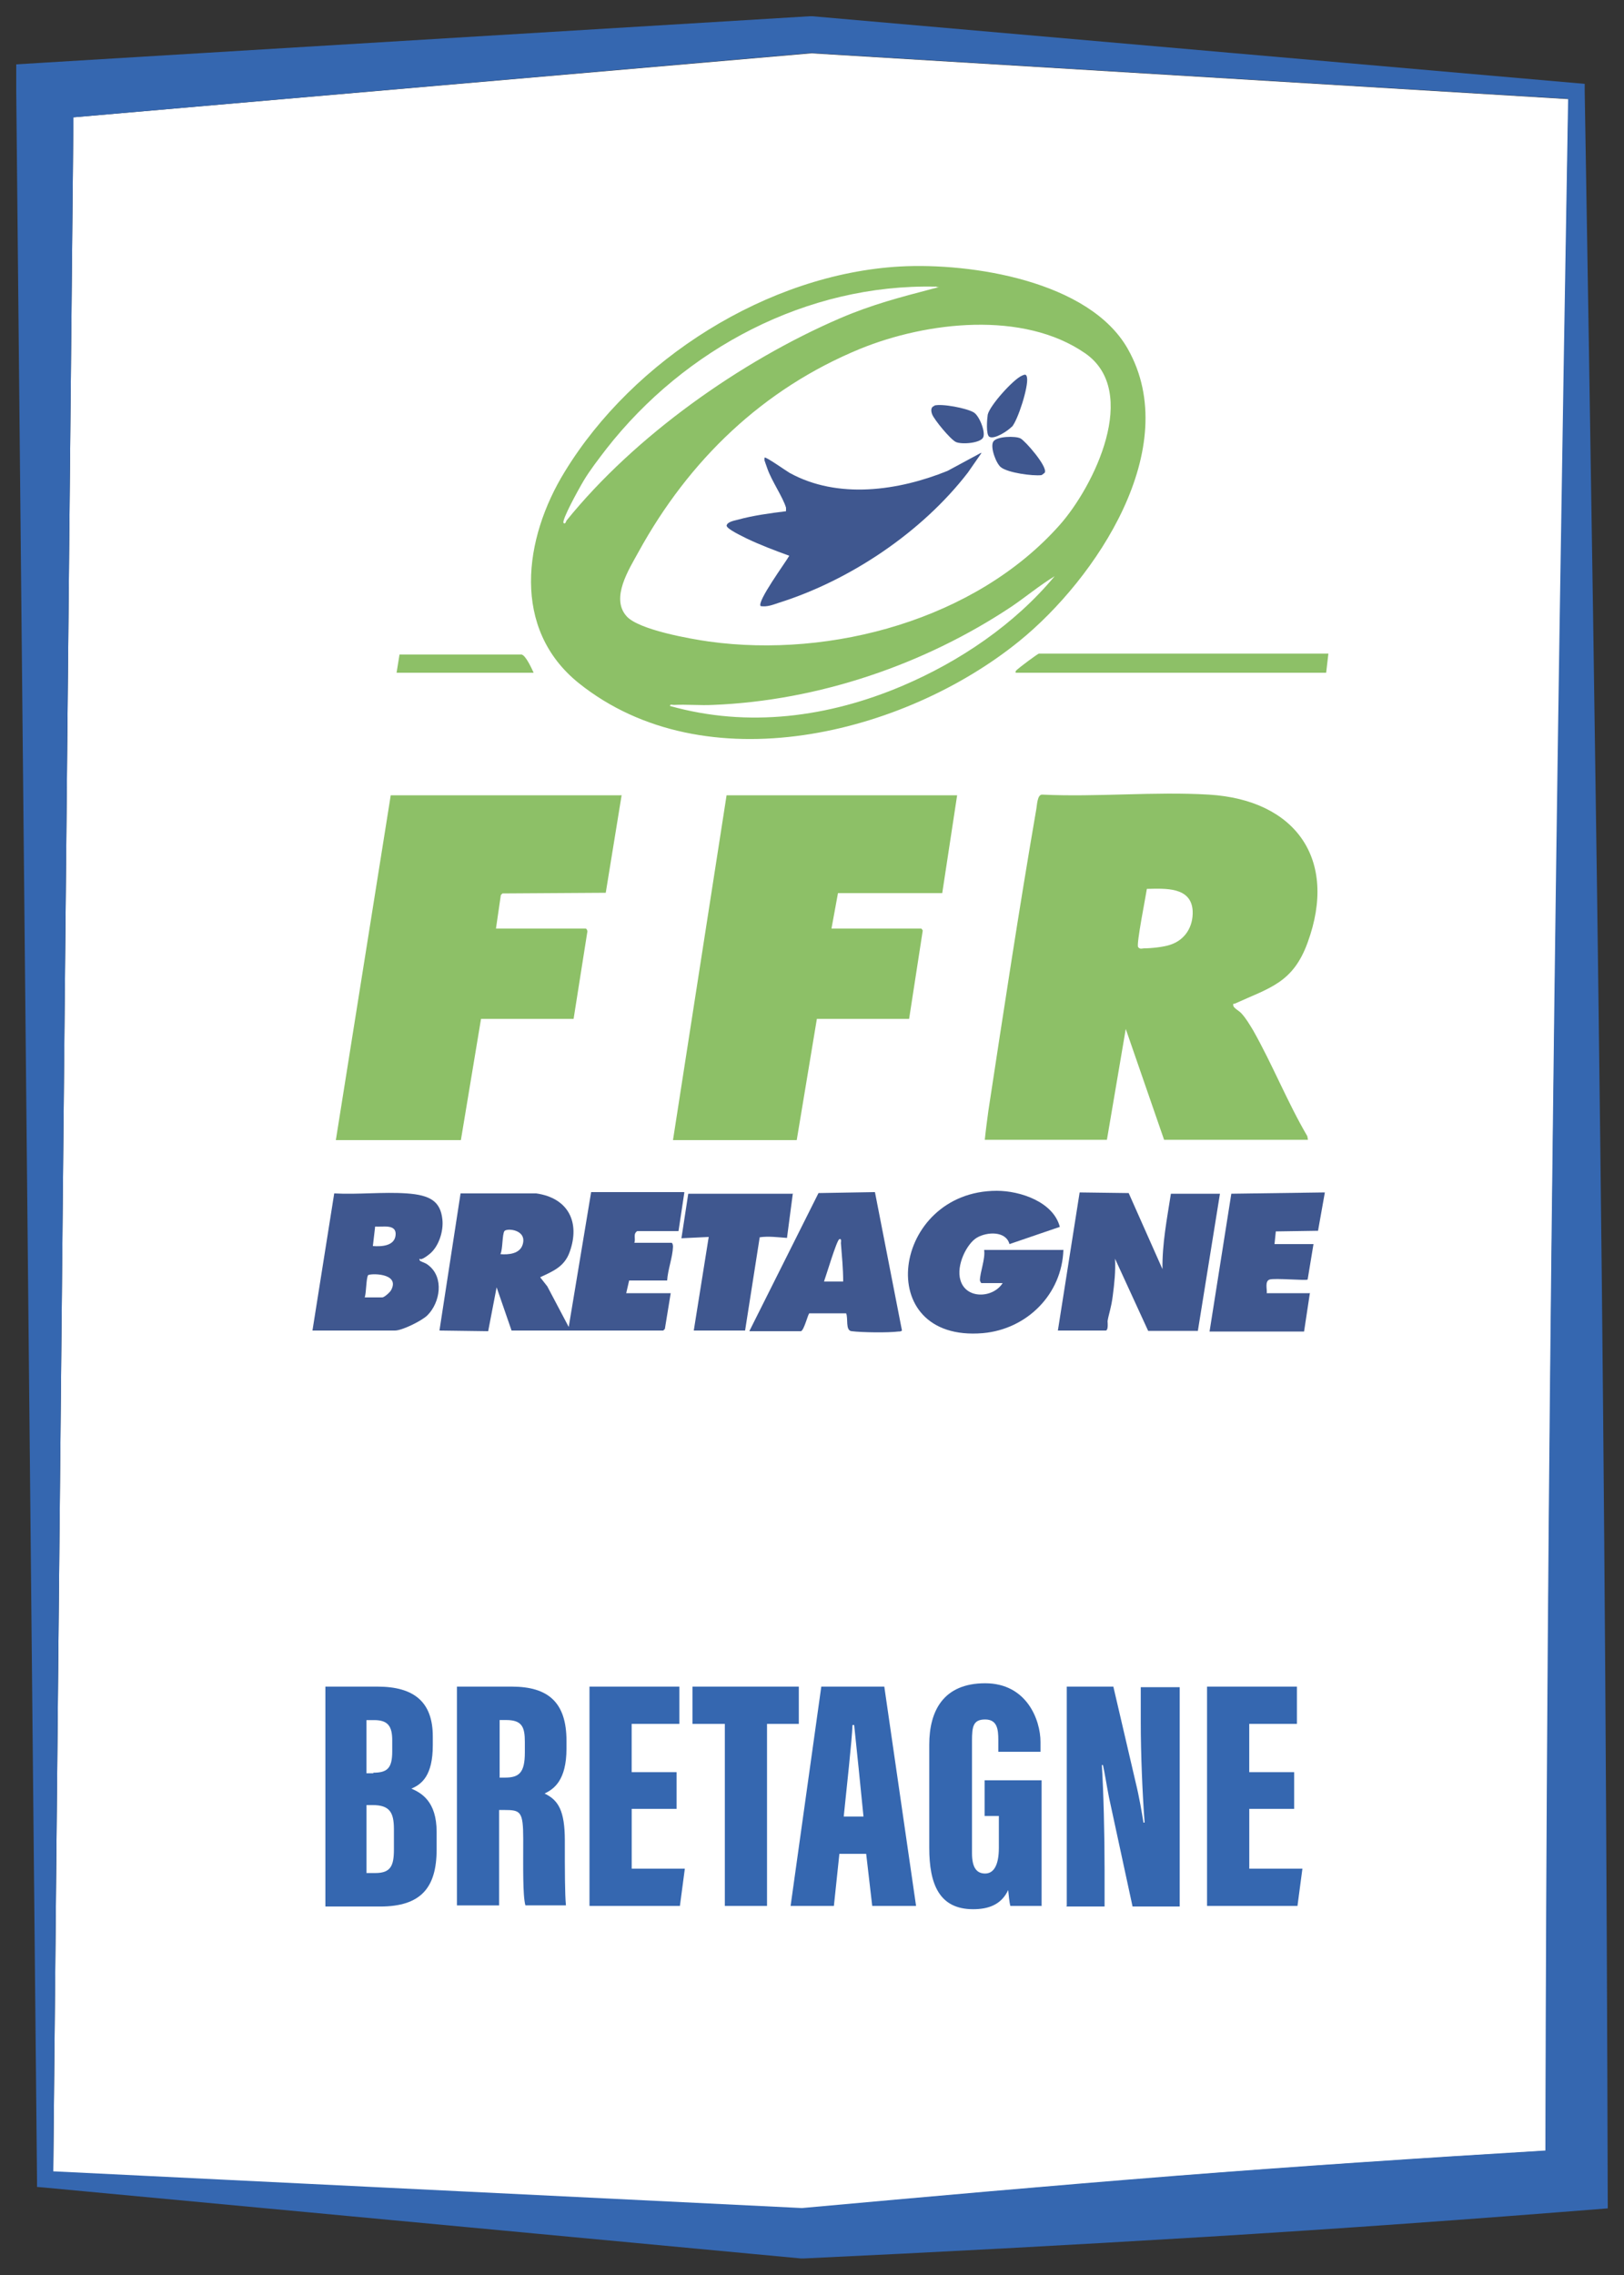
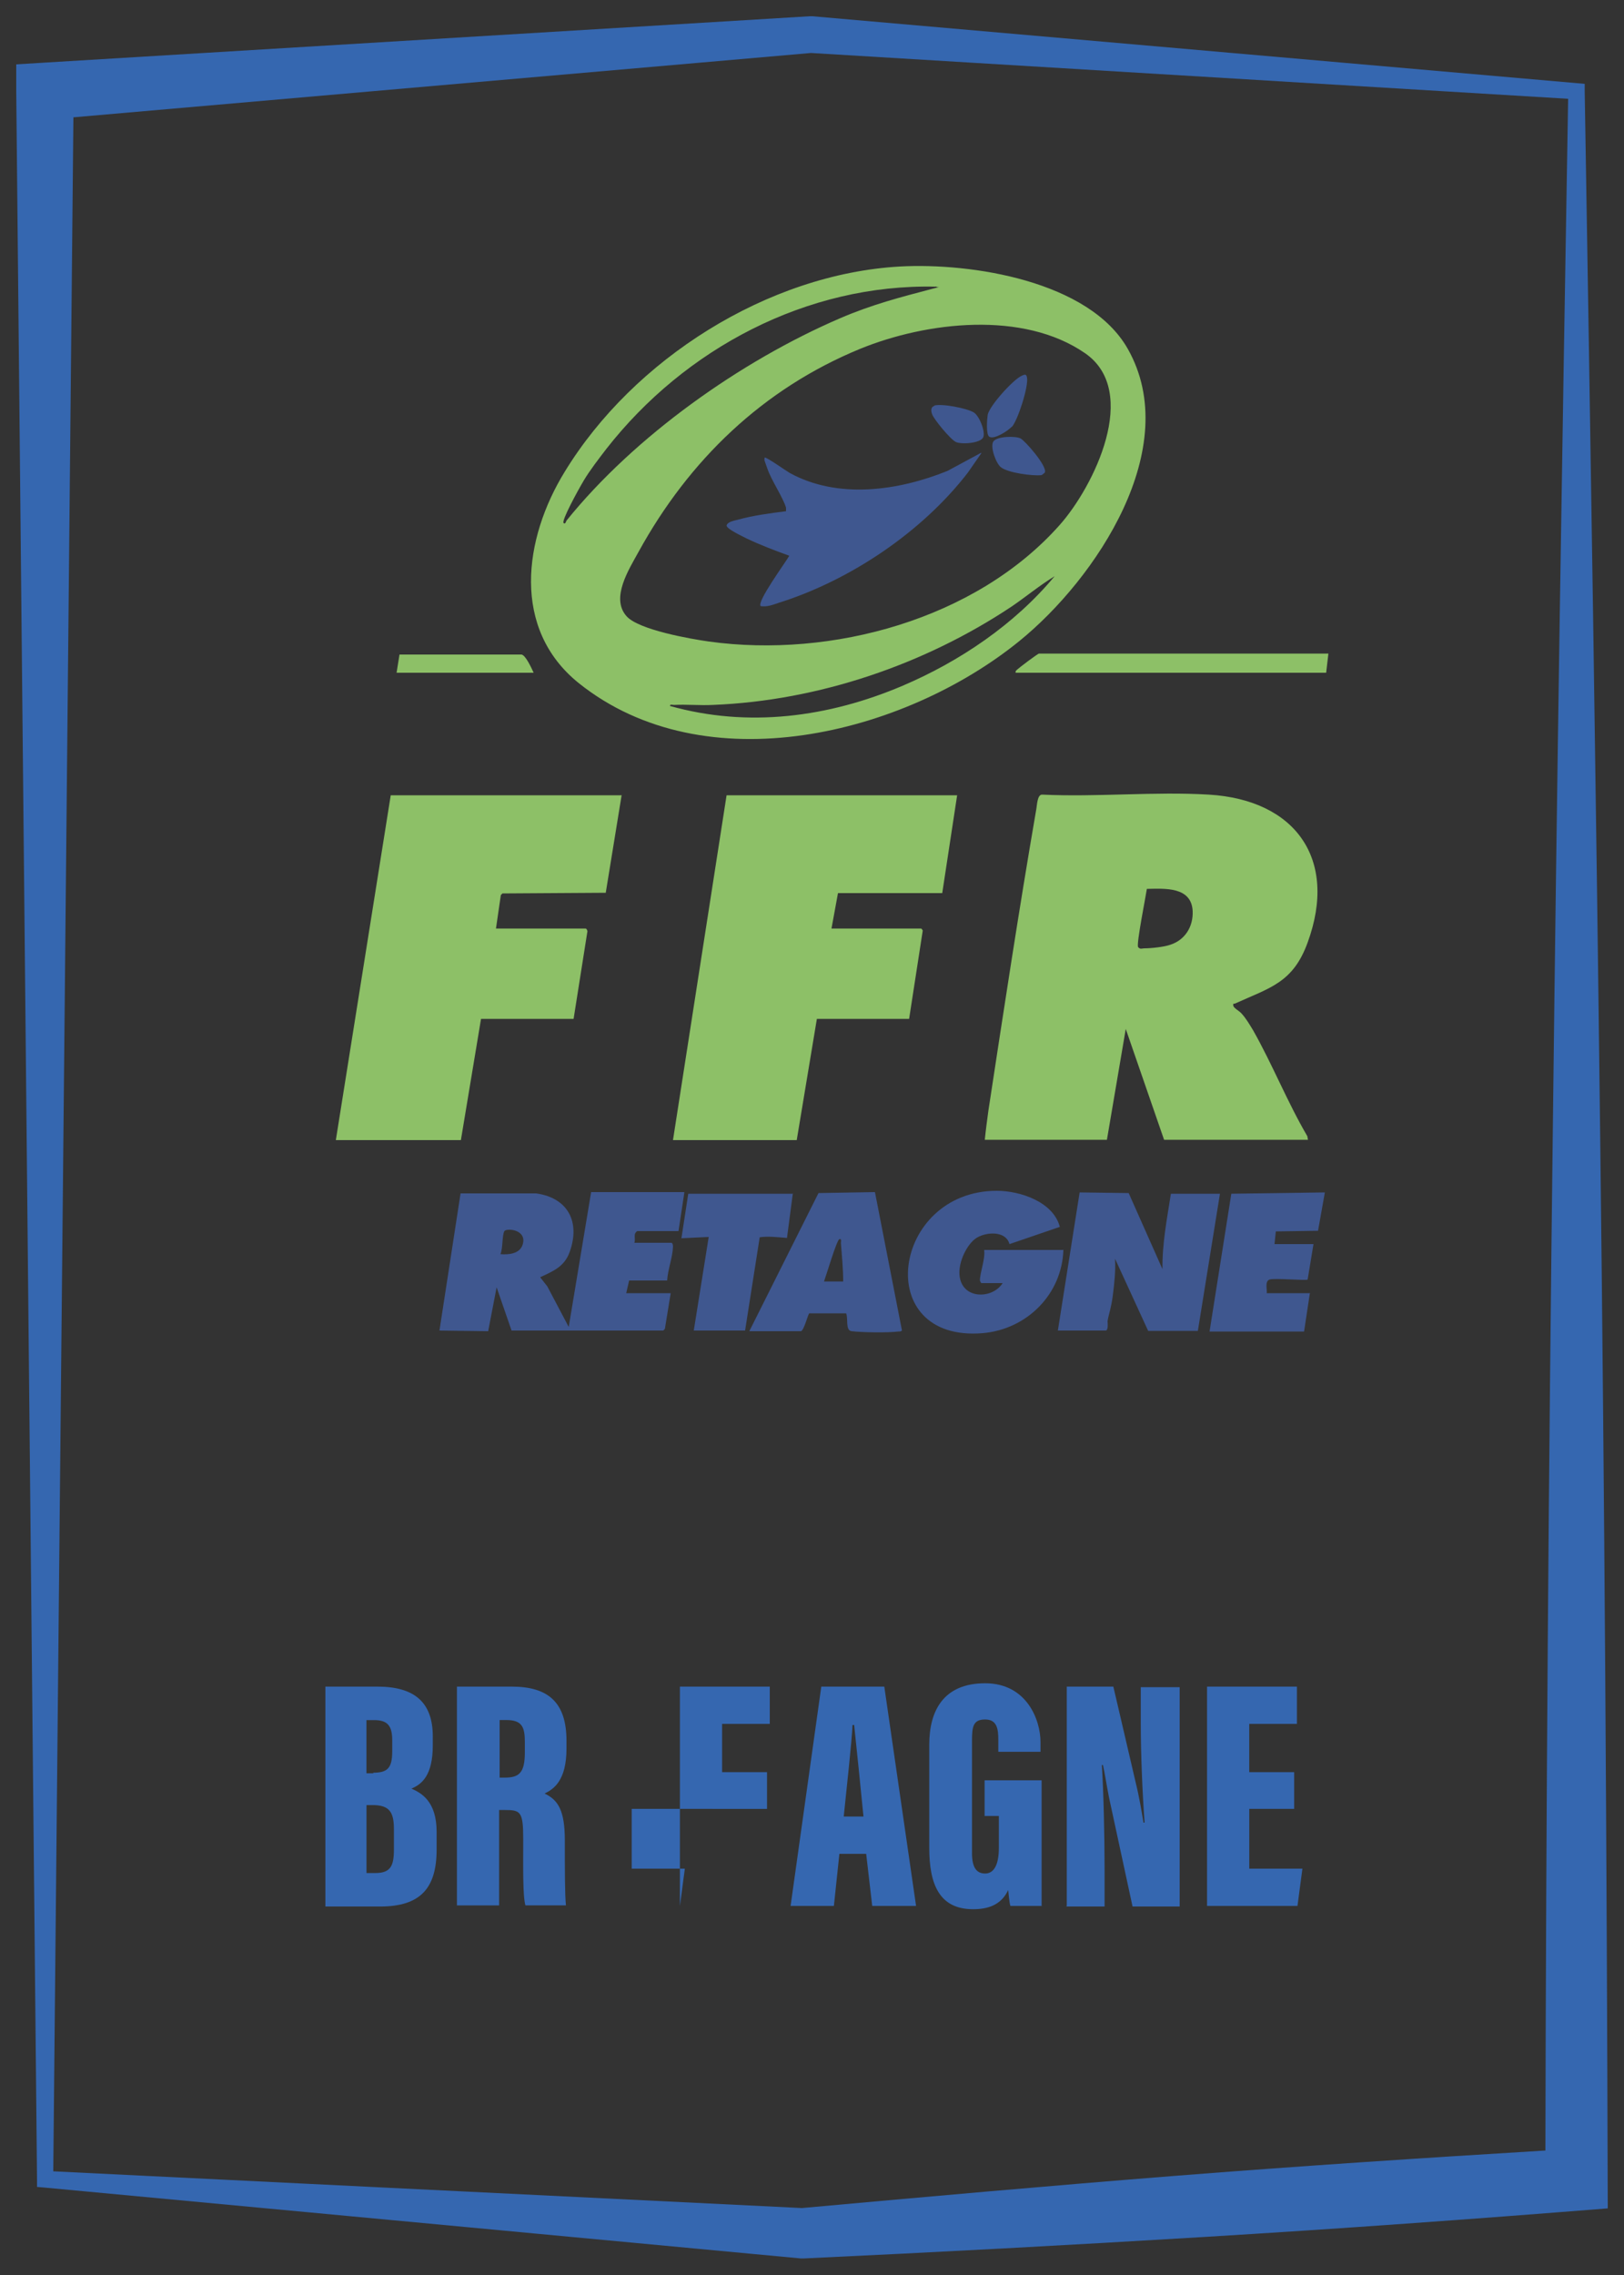
<svg xmlns="http://www.w3.org/2000/svg" id="Logos" viewBox="0 0 500 700">
  <rect x="0" y="0" width="500" height="700" fill="#333333" stroke="none" />
  <defs>
    <style>
      .cls-1 {
        fill: #3567b0;
      }

      .cls-2 {
        fill: #fff;
      }

      .cls-3 {
        fill: #3f578f;
      }

      .cls-4 {
        fill: #8dc067;
      }
    </style>
  </defs>
  <g id="Ligues">
    <g id="Bretagne">
      <g>
-         <path class="cls-2" d="M361.8,669.6c38.1-3,76-5.5,114.1-7.8.3-104.8,1-209.7,2.3-315.2,1.3-104.7,3-210.1,4.7-316.1l-233.1-14.1L22.6,36.1l-6.2,632.2,230.5,11.3c38.7-3.6,76.9-7,114.8-9.9l.1-.1Z" />
        <path class="cls-1" d="M492.7,352.2c-1.3-108.7-3-216.8-4.8-324.1v-2.3l-2.3-.2L250.1,5h-.8L13.2,19.3l-8.2.5v8.2l6.4,642.6v2.3l2.3.2,232.8,21.8h1.1c40.7-1.9,81.8-4.1,123.1-6.6s82.9-5.5,124.3-8.8c-.3-109.4-1-218.6-2.3-327.3ZM22.6,36.1l227.1-19.8,233.1,14.1c-1.8,106-3.5,211.4-4.7,316.1-1.3,105.5-2.1,210.4-2.3,315.2-38.1,2.3-76,4.8-114.1,7.8-38,3-76.2,6.4-114.8,9.9l-230.5-11.3L22.6,36.1Z" />
      </g>
      <g>
        <path class="cls-1" d="M100.18,518.96h16.03c11.47,0,17.04,4.89,17.04,15.35v2.7c0,9.28-3.37,11.98-6.58,13.33,3.04,1.35,7.76,3.88,7.76,13.33v5.4c0,11.81-4.89,17.55-17.38,17.55h-16.87v-67.65ZM114.86,545.45c4.39,0,5.9-1.35,5.9-6.58v-3.37c0-4.39-1.35-6.24-5.57-6.24h-2.36v16.36h2.19l-.17-.17ZM112.84,576.32h2.7c4.72,0,5.74-2.19,5.74-7.25v-6.24c0-5.23-1.35-7.42-6.58-7.42h-1.86v20.92Z" />
        <path class="cls-1" d="M140.67,518.96h16.87c11.3,0,16.87,4.89,16.87,16.7v2.36c0,9.78-3.88,12.48-6.75,13.83,4.22,2.02,6.24,5.23,6.24,14.51s0,16.36.34,19.91h-12.48c-.84-3.04-.67-11.81-.67-20.41s-.84-8.94-5.9-8.94h-1.52v29.36h-12.99v-67.48.17ZM153.66,546.96h1.69c4.39,0,6.24-1.35,6.24-7.76v-3.21c0-4.56-.84-6.75-5.74-6.75h-2.02v17.71h-.17Z" />
-         <path class="cls-1" d="M208.32,556.58h-13.83v18.39h16.36l-1.52,11.47h-27.84v-67.48h27.67v11.47h-14.68v14.85h13.83v11.47-.17Z" />
-         <path class="cls-1" d="M223,530.43h-9.79v-11.47h32.73v11.47h-9.79v56.01h-12.99v-56.01h-.17Z" />
+         <path class="cls-1" d="M208.32,556.58h-13.83v18.39h16.36l-1.52,11.47v-67.48h27.67v11.47h-14.68v14.85h13.83v11.47-.17Z" />
        <path class="cls-1" d="M258.43,570.41l-1.69,16.03h-13.33l9.45-67.48h19.4l9.78,67.48h-13.5l-1.86-16.03h-8.44.17ZM265.85,558.94c-.84-8.6-2.19-21.76-2.87-28.17h-.51c-.17,4.72-1.86,19.91-2.7,28.17h6.24-.17Z" />
        <path class="cls-1" d="M320.85,586.44h-9.78c-.34-1.18-.51-3.54-.67-4.89-2.19,4.72-6.41,5.9-10.8,5.9-10.46,0-13.5-7.76-13.5-18.9v-31.72c0-10.46,4.39-18.9,17.21-18.9s17.04,11.3,17.04,18.05v3.04h-12.99v-3.71c0-3.21-.34-6.24-4.05-6.24s-4.05,2.19-4.05,6.58v34.58c0,4.56,1.52,6.24,4.05,6.24s4.22-2.36,4.22-7.93v-9.78h-4.39v-10.97h17.55v38.63h.17Z" />
        <path class="cls-1" d="M328.44,586.44v-67.48h14.34l6.92,29.69c1.01,4.05,1.86,9.11,2.36,12.15h.34c-.67-8.94-1.18-21.26-1.18-30.7v-10.97h11.98v67.48h-14.51l-7.25-33.57c-.67-3.37-1.35-7.76-1.86-9.95h-.34c.51,7.93.84,21.43.84,32.05v11.47h-11.81l.17-.17Z" />
        <path class="cls-1" d="M398.46,556.58h-13.83v18.39h16.36l-1.52,11.47h-27.84v-67.48h27.67v11.47h-14.68v14.85h13.83v11.47-.17Z" />
      </g>
      <g>
        <path class="cls-4" d="M277.1,82c21.9-1.2,58.2,4.4,70.1,25.3,17.3,30.5-9.8,70.8-33.3,89.9-35.6,28.9-96.8,44.1-135.7,13-20.8-16.7-17-44.5-4.3-65.1,21.1-34.5,62.4-60.8,103.2-63.1h0ZM288.1,88.2c-39.7-.9-77.3,19.1-101.4,49.9-2.3,3-5.1,6.6-7,9.8-1.9,3.2-6.8,12.2-6.2,13,.5.6.8-.5.9-.7,21-26,53.6-49.1,84.3-62.3,9.8-4.2,18.3-6.4,28.6-9.1,10.3-2.7,1,.4.9-.7l-.1.1ZM192.9,189.6c3.7,4.2,19.7,7,25.4,7.8,37.7,5.2,82.1-6.8,107.9-35.8,10.6-11.9,24.9-41.1,7.9-52.9-19.1-13.2-48.8-9.7-69.2-1.4-30,12.3-52.8,34.3-68.3,62.5-2.9,5.3-8.7,14.2-3.7,19.8h0ZM206.2,217.2c24.1,6.8,48.9,3.5,71.7-6.2,17.6-7.5,34.5-18.9,46.8-33.7-4.6,2.8-8.8,6.3-13.2,9.3-26.9,17.9-59.5,29-92,30.3-4,.2-8-.2-12,0-.4,0-1.3-.3-1.2.3h-.1Z" />
        <path class="cls-4" d="M303.2,350.7c.3-3,.7-5.9,1.1-8.9,4.7-30.8,9.4-61.8,14.7-92.5.3-1.4.3-4.9,1.9-4.8,16.9.8,34.6-1,51.3,0,26.6,1.6,39.8,19.8,30.4,45.5-4.5,12.4-11.6,13.9-22.4,18.8-.3.1-.6-.2-.5.6s1.8,1.6,2.5,2.4c1.4,1.5,2.5,3.4,3.6,5.2,6,10.6,10.5,22,16.7,32.6l.2,1.1h-44.3l-11.8-34.1-5.8,34.1h-37.6ZM353.1,273.5c-.3,2.1-3.3,17.1-2.7,17.9s1.3.4,1.8.4c2.1,0,6.1-.4,8.1-1.1,4.6-1.5,7.1-5.6,6.9-10.4-.4-7.5-8.5-6.9-14-6.8h-.1Z" />
        <path class="cls-4" d="M294.7,244.6l-4.6,30.2h-32.1l-2,10.9h27.6c.1,0,.4.4.5.6l-4.2,27.2h-28.4l-6.2,37.3h-38.1l16.5-106.1h71v-.1Z" />
        <path class="cls-4" d="M191.4,244.6l-4.9,30.1-31.8.2-.5.5-1.5,10.3h27.6c.3,0,.7.8.5,1.2l-4.2,26.6h-28.5l-6.2,37.3h-38.5l16.9-106.1h71l.1-.1Z" />
        <path class="cls-3" d="M210.7,366.9l-1.8,11.9h-12.7c-1.4.9-.4,2.3-.9,3.6h11.4c.4,0,.5.8.5,1.2-.1,3.2-1.6,7.1-1.8,10.4h-11.7l-.9,3.9h13.7l-1.8,11-.5.5h-46.7l-4.6-13.3-2.6,13.5-15-.2,6.5-42.2h23.3c9.8,1.4,13.6,8.8,10.3,18-1.6,4.5-5,5.9-9.1,7.8l2.2,2.8,6.6,12.5,6.9-41.5h28.6l.1.1ZM154.1,385.9c2.5.2,5.9-.1,6.8-2.9,1.5-4.7-4.9-5.2-5.6-4.2s-.5,5.6-1.2,7v.1Z" />
        <path class="cls-3" d="M325.7,409.4l6.7-42.5,15.1.2,10.4,23.4c-.1-7.9,1.4-15.5,2.6-23.2h15.1l-6.8,42.2h-15.3l-10.2-22.2c.2,3.9-.2,7.5-.7,11.4s-1.2,5.4-1.6,7.8c0,.4.3,2.9-.6,2.9h-14.7Z" />
        <path class="cls-3" d="M327.4,384.5c-.4,13.7-11.2,24.5-24.8,25.7-34.5,2.9-28-43.8,4.3-43.8,7.2,0,17.4,3.4,19.4,11.1l-15.5,5.3c-1.1-4.1-6.9-3.8-10-2-3.1,1.8-6.5,8.5-5.1,13.1,1.7,5.9,10,5.6,13,.9h-6.5c-.2,0-.4-.5-.5-.8,0-2.5,1.7-6.6,1.3-9.4h24.3l.1-.1Z" />
-         <path class="cls-3" d="M96.2,409.4l6.7-42.2c7.3.4,15.1-.5,22.3,0,7.2.5,10.4,2.4,11,8,.4,3.6-1.1,8.4-4,10.7-2.9,2.3-2.9,1.3-3,1.4s-.1.5.2.7c.9.5,1.5.5,2.5,1.3,4.9,3.8,3.6,11.5-.3,15.4-1.7,1.7-7.8,4.7-10,4.7h-25.5.1ZM114.8,383.4c2.7.2,6.7,0,7-3.4.3-3.5-4-2.4-6.3-2.6l-.7,6ZM112.3,399.2h5.4c.6,0,2.3-1.5,2.7-2.2,3-5.5-6.8-5.2-7.1-4.6-.6,1.2-.5,5.2-1,6.8h0Z" />
        <path class="cls-3" d="M269.4,366.9l8.3,42.5c-.3.3-.7.3-1.1.3-3.2.4-11.1.3-14.4-.1-2-.2-1-4-1.7-5.5h-11.3c-.4,0-1.6,5.2-2.6,5.5h-15.9l21.3-42.5,17.3-.3.1.1ZM253.6,394.3h6c0-3.9-.4-7.9-.7-11.8,0-.4.3-1.5-.5-1.2s-4.1,11.4-4.7,13h-.1Z" />
        <path class="cls-3" d="M403.3,397.8l-1.8,11.9h-29.1l6.7-42.4,28.8-.4-2.1,11.8-13,.2-.4,3.9h12l-1.8,10.9c-.4.4-10.1-.5-11.7,0s-.7,3.2-.9,4.2h13.4l-.1-.1Z" />
        <path class="cls-3" d="M244.1,367.2l-1.8,13.7c-2.8-.2-5.7-.6-8.4-.2l-4.5,28.7h-15.8l4.6-28.8-8.4.4,2.1-13.7h32.3l-.1-.1Z" />
        <path class="cls-4" d="M409,201l-.7,6h-95.6c-.1-.6.2-.7.5-1,.5-.5,6.3-4.9,6.7-4.9h89.1v-.1Z" />
        <path class="cls-4" d="M164.3,207h-42.2l.9-5.6h37.6c1.3.3,3.1,4.3,3.7,5.6Z" />
        <path class="cls-3" d="M302.1,139.5l-4.1,5.9c-14.1,18.3-36.3,33.2-58.3,40.1-1.8.6-3.5,1.3-5.5,1-1.3-1.3,7.7-13.5,8.8-15.5-4.4-1.6-8.9-3.3-13.1-5.3-1.1-.6-6.2-2.9-6.2-4,.3-1.2,2.4-1.5,3.5-1.8,4.7-1.3,10-2,14.8-2.6v-1.1c-1-3.3-4.4-8.2-5.7-11.9-1.3-3.7-.9-2.3-.9-3.5.3-.4,6.8,4.2,7.7,4.7,14.9,8.2,33.5,5.5,48.6-.6l10.4-5.6v.2Z" />
        <path class="cls-3" d="M321.7,145.4s-.9.8-1.1.8c-2.7.3-10.2-.7-12.4-2.4-1.5-1.1-3.4-6.2-2.4-7.9s6.9-1.8,8.4-1c1.5.8,8.2,8.5,7.5,10.4v.1Z" />
        <path class="cls-3" d="M311.5,131.3c-1.1,1.2-5.3,4-6.9,3.1-1.1-.7-.7-5.5-.5-6.8.6-2.8,7.8-10.8,10.5-12,.9-.4,1.4-.6,1.6.6.5,2.7-2.8,13.1-4.7,15.2v-.1Z" />
        <path class="cls-3" d="M287.6,124.8c2.3-.7,10.1.8,12.2,2.1,1.7,1,3.7,6,2.9,7.7-.9,1.8-6.7,2.2-8.4,1.4s-6.7-6.9-7.3-8.5c-.4-1-.5-2.3.7-2.6l-.1-.1Z" />
      </g>
    </g>
  </g>
</svg>